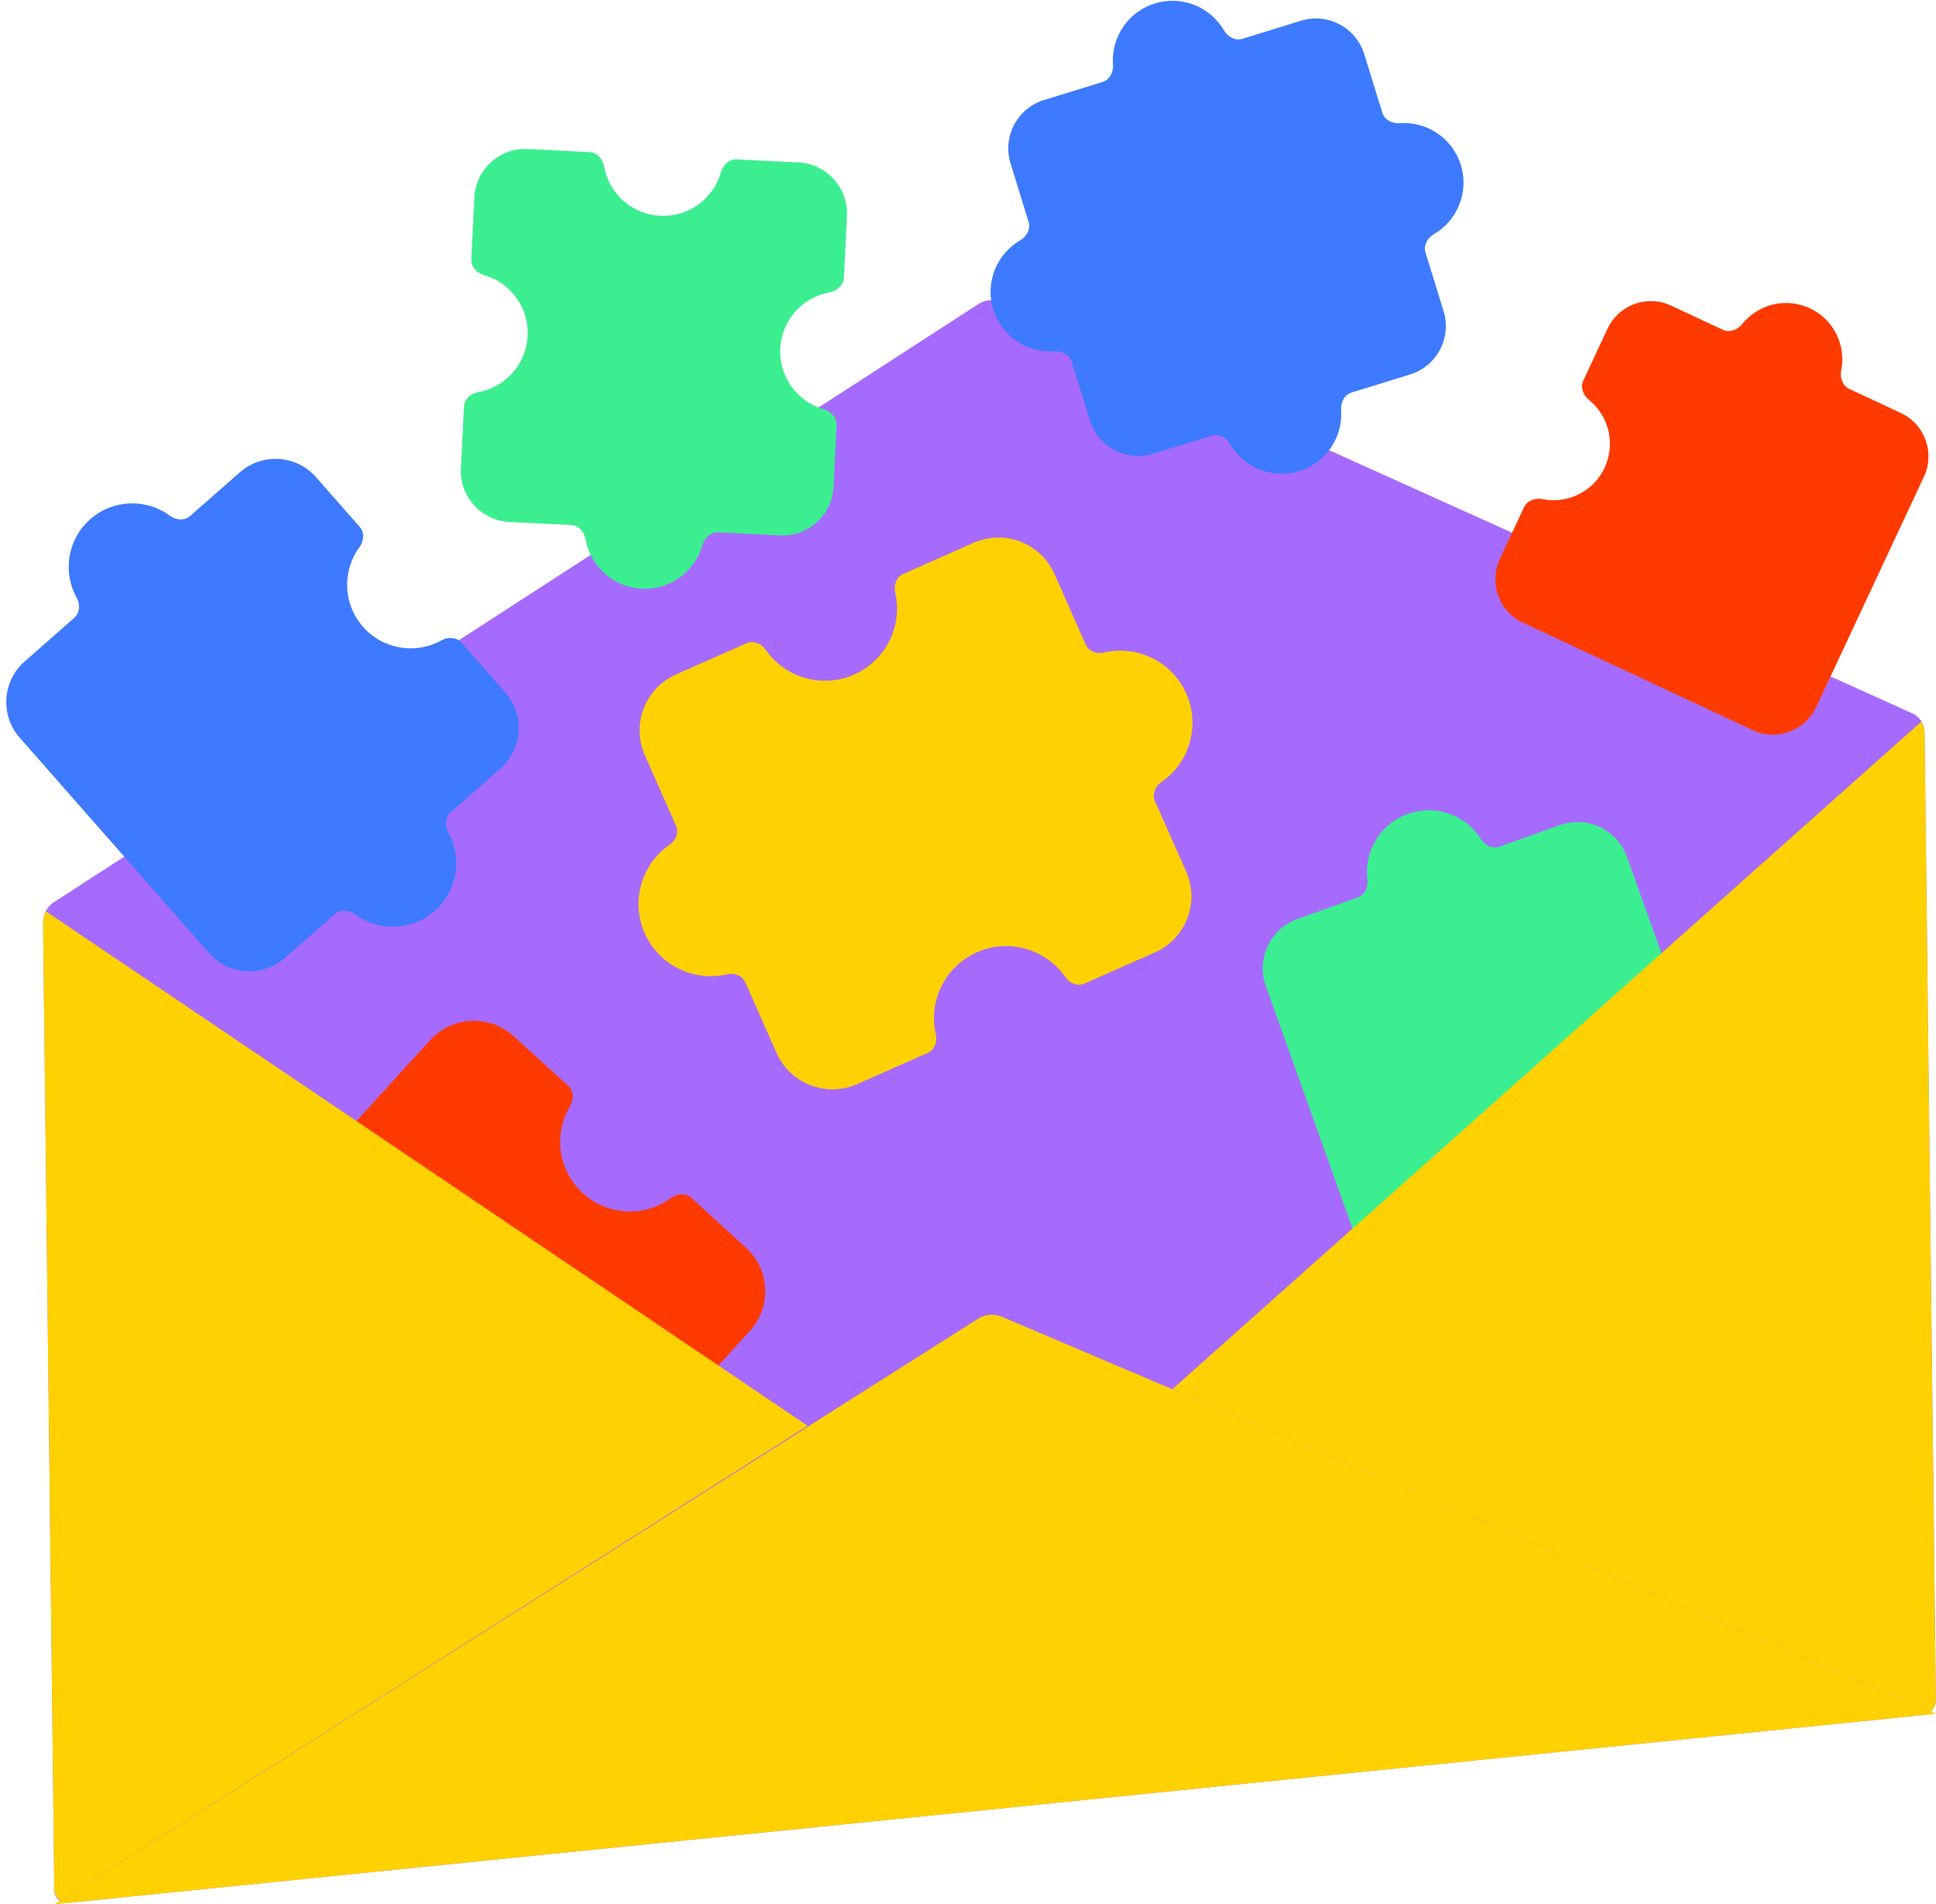
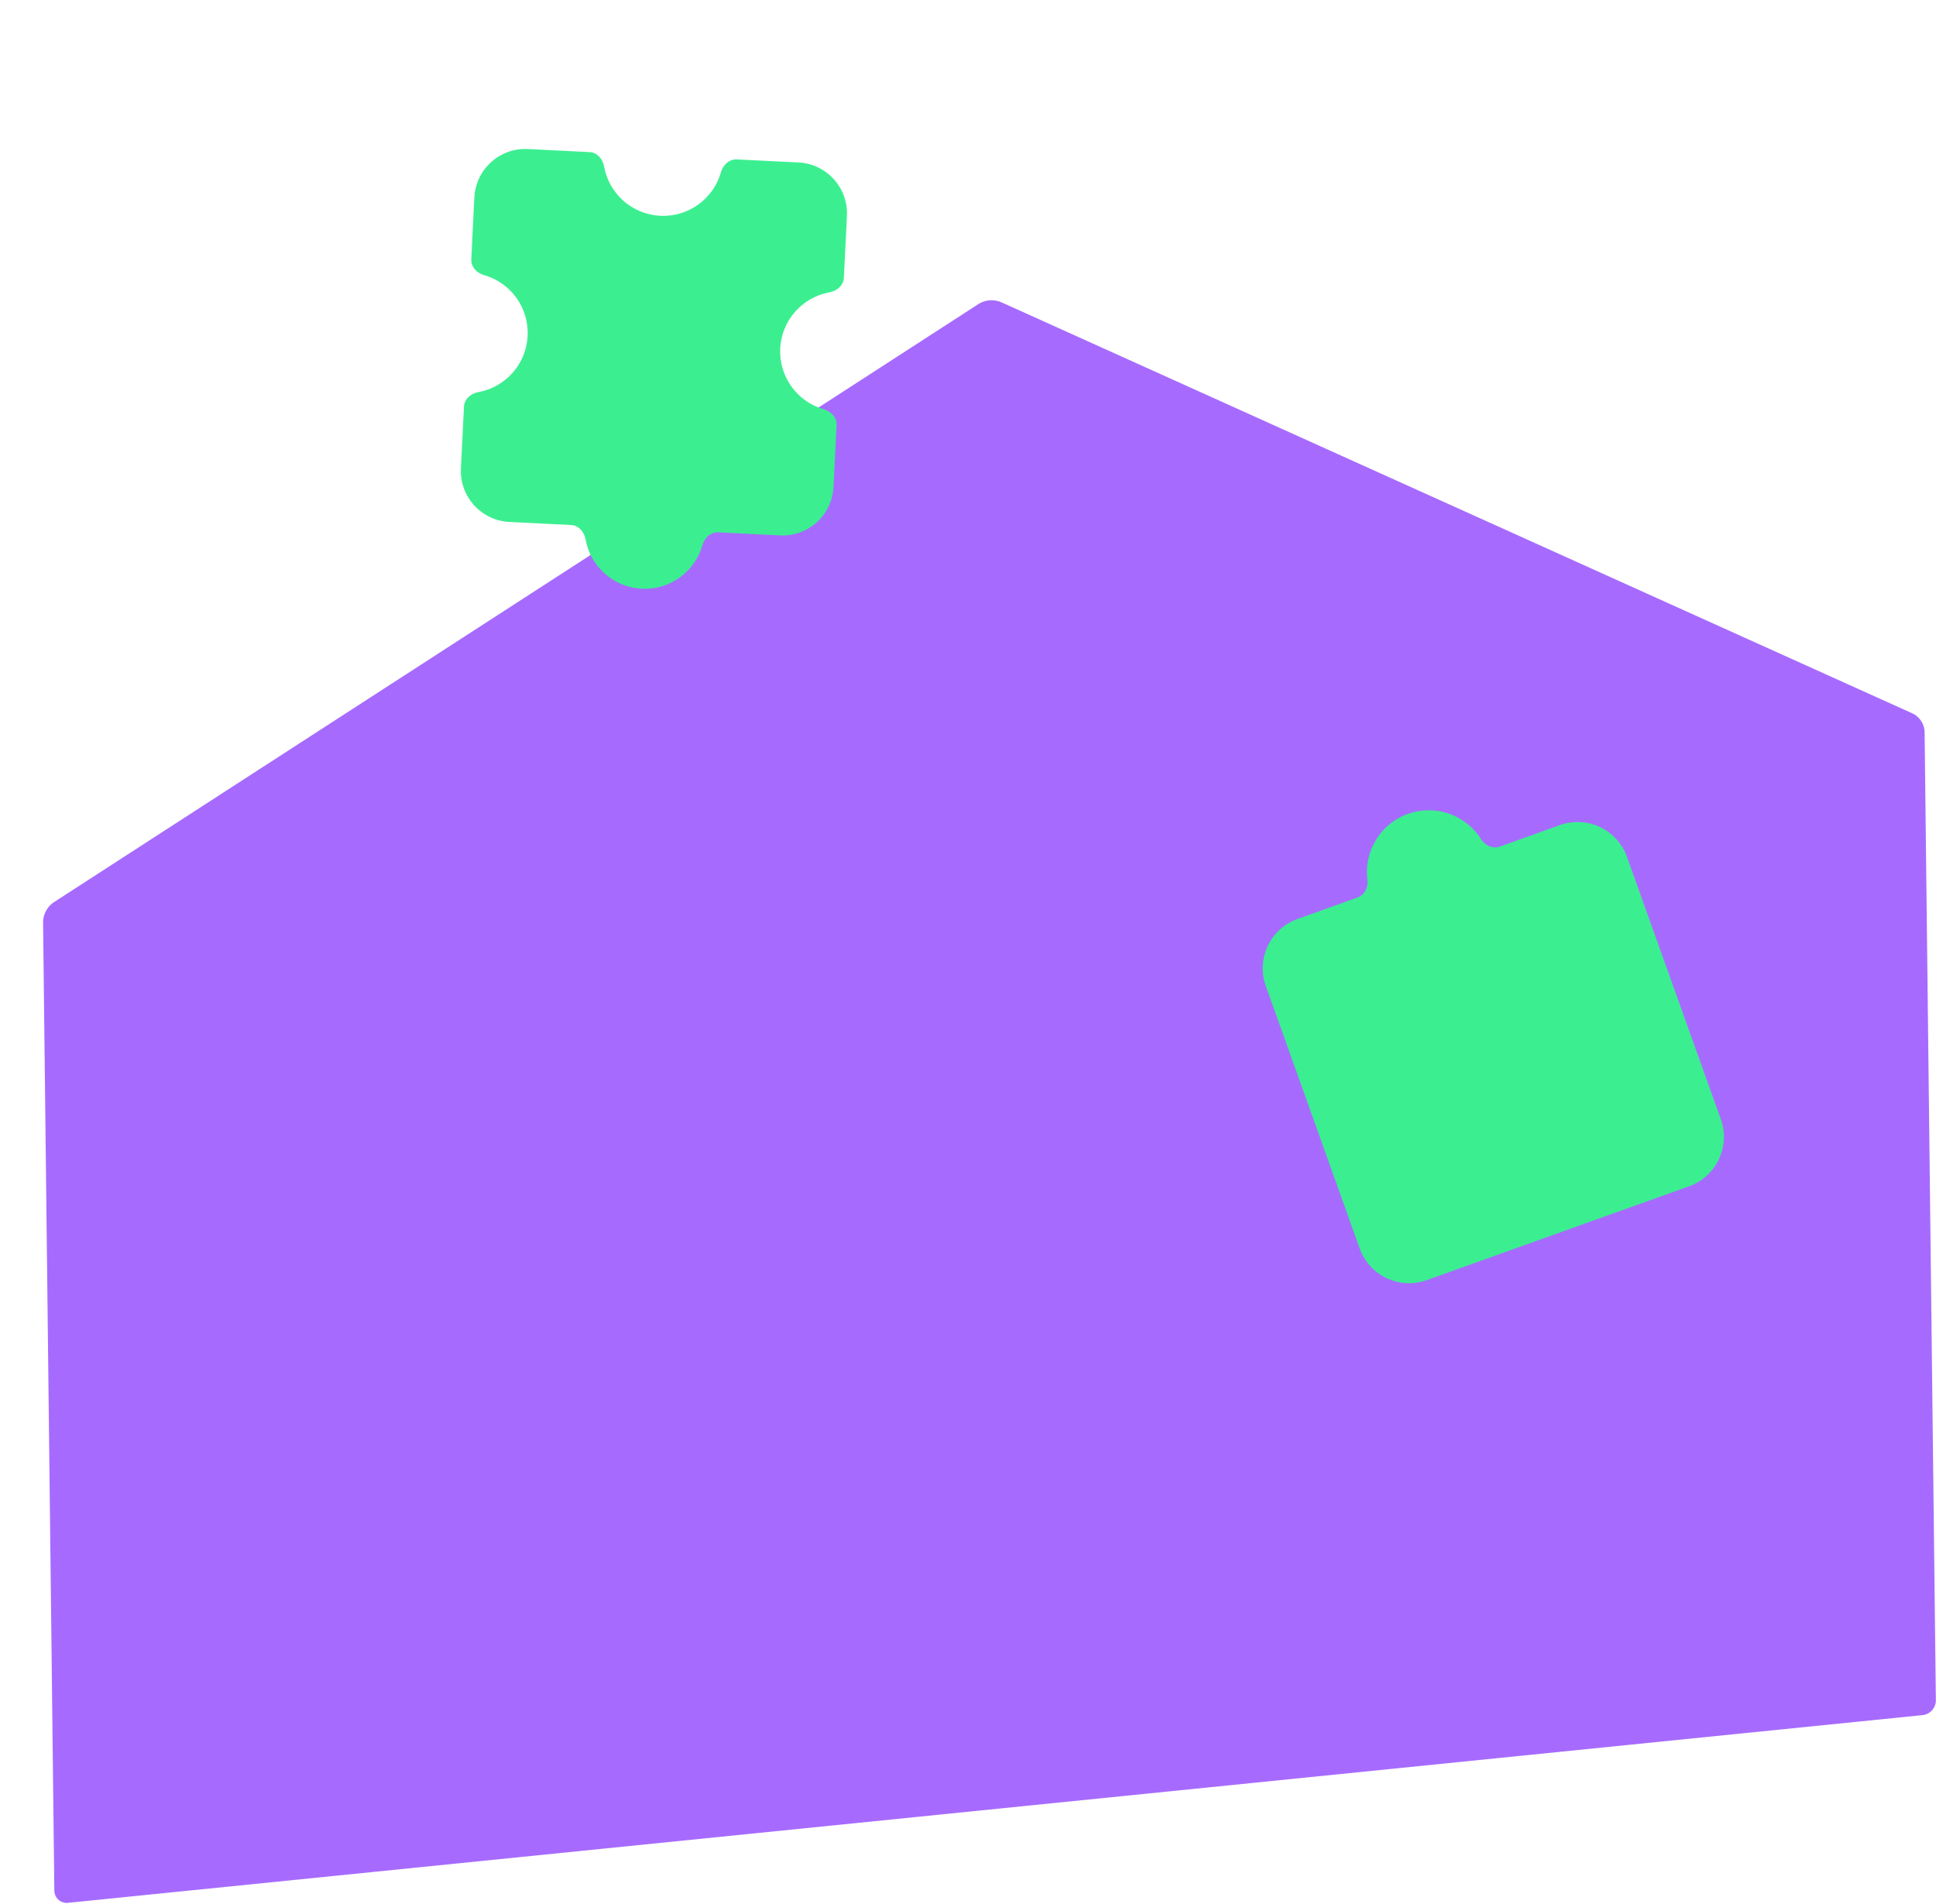
<svg xmlns="http://www.w3.org/2000/svg" height="5002.1" preserveAspectRatio="xMidYMid meet" version="1.0" viewBox="-16.4 -2.1 5084.9 5002.1" width="5084.9" zoomAndPan="magnify">
  <g>
    <g paint-order="fill markers stroke">
      <g id="change1_1">
        <path d="m3351.6 1630.5-2426.3 1569.9a64.647 64.647 0 0 0-29.523 55.027l29.546 2542.2a32.609 32.609 0 0 0 35.891 32.064l4870.9-493.12a38.992 38.992 0 0 0 35.062-39.247l-29.546-2542.2a55.925 55.925 0 0 0-32.915-50.324l-2390.8-1079a65.406 65.406 0 0 0-62.438 4.703z" fill="#a66bfe" transform="translate(-799.03 -833.33)" />
      </g>
      <g id="change2_1">
-         <path d="m925.74 5833.3 2425.6-1537.8a67.919 67.919 0 0 1 62.933-5.145l2453.3 1042.7z" fill="#ffd100" transform="translate(-799.03 -833.33)" />
-       </g>
+         </g>
      <g id="change3_1">
-         <path d="m3856.2 833.44c-13.673 0.514-27.22 2.819-40.294 6.855-71.001 21.921-115.18 89.744-110.01 160.83 1.425 19.599-8.656 39.673-27.473 45.482l-153.8 47.476c-70.177 21.662-109.51 96.119-87.841 166.3l47.486 153.82c5.809 18.817-5.089 38.46-22.081 48.331-61.62 35.8-92.732 110.52-70.813 181.53 21.918 71.005 89.732 115.19 160.81 110.02 19.599-1.425 39.672 8.656 45.481 27.474l47.478 153.82c21.663 70.177 96.109 109.5 166.28 87.842l153.81-47.485c18.817-5.809 38.459 5.089 48.329 22.081 35.796 61.625 110.51 92.741 181.51 70.822 71.002-21.921 115.18-89.744 110.01-160.83-1.425-19.599 8.656-39.674 27.473-45.483l153.8-47.485c70.172-21.662 109.5-96.112 87.841-166.29l-47.486-153.82c-5.809-18.817 5.089-38.46 22.081-48.331 61.62-35.8 92.732-110.52 70.813-181.53-21.918-71.006-89.732-115.19-160.81-110.02-19.599 1.425-39.672-8.656-45.481-27.474l-47.477-153.82c-21.663-70.177-96.109-109.51-166.28-87.841l-153.81 47.485c-18.817 5.809-38.466-5.087-48.348-22.072-28.605-49.169-82.482-79.894-141.2-77.686zm-2363.1 1203.7c-29.801 2.773-57.959 14.911-80.439 34.673l-130.62 114.84c-14.79 13.003-37.168 11.136-52.969-0.556-61.812-45.738-149.21-43.894-209.31 8.938-60.095 52.833-73.128 139.28-35.694 206.45 9.569 17.17 8.552 39.605-6.239 52.608l-130.62 114.83c-58.787 51.687-64.546 141.25-12.864 200.04l497.06 565.49c51.68 58.799 141.24 64.563 200.03 12.874l130.62-114.83c14.79-13.003 37.17-11.136 52.971 0.554 61.811 45.73 149.2 43.883 209.3-8.945 60.095-52.833 73.128-139.28 35.694-206.45-9.569-17.17-8.552-39.605 6.239-52.608l130.62-114.83c58.79-51.684 64.554-141.24 12.875-200.04l-114.82-130.63c-13.001-14.792-35.434-15.808-52.604-6.239-67.164 37.437-153.61 24.404-206.44-35.697-52.823-60.098-54.67-147.5-8.944-209.31 11.69-15.802 13.557-38.184 0.555-52.976l-114.82-130.63c-29.953-34.076-74.408-51.752-119.58-47.547z" fill="#3d7aff" transform="translate(-799.03 -833.33)" />
-       </g>
+         </g>
      <g id="change4_1">
-         <path d="m5134 1623.1c-53.962-6.656-106.12 22.248-129.2 71.594l-63.654 136.13c-8.342 17.839-0.214 38.789 15.082 51.119 51.739 41.712 70.388 114.86 40.92 177.88-29.467 63.02-97.562 95.603-162.74 82.631-19.268-3.835-40.556 3.355-48.898 21.194l-63.653 136.12c-29.417 62.911-2.374 137.71 60.402 167.07l603.77 282.39c62.774 29.359 137.51 2.16 166.93-60.75l282.95-605.08c29.417-62.911 2.374-137.71-60.401-167.07l-135.76-63.493c-17.839-8.343-25.032-29.63-21.171-48.893 13.094-65.314-19.333-133.49-82.236-162.91-62.906-29.422-136.02-10.604-177.74 41.321-12.307 15.314-33.254 23.44-51.092 15.096l-135.76-63.501c-11.927-5.575-24.658-9.235-37.727-10.844zm-3089.7 1890.5c-49.404-5.465-98.438 13.054-131.9 49.816l-555.19 610c-57.717 63.42-53.102 161.62 10.307 219.35l609.94 555.25c63.415 57.728 161.62 53.113 219.34-10.308l555.2-610c57.724-63.421 53.108-161.63-10.308-219.36l-143.41-130.55c-14.563-13.257-36.97-11.824-52.759-0.106-68.746 51.02-166.15 48.046-231.85-11.759-65.697-59.804-77.793-156.51-33.452-229.74 10.184-16.82 9.508-39.264-5.055-52.521l-143.41-130.56c-24.246-22.072-54.856-35.902-87.443-39.508z" fill="#ff3a00" transform="translate(-799.03 -833.33)" />
-       </g>
+         </g>
      <g id="change5_1">
        <path d="m2169 1222.7c-73.918-3.675-136.82 53.334-140.49 127.33l-8.062 162.46c-0.977 19.669 14.437 36.009 33.35 41.343 69.225 19.524 118.35 84.864 114.63 159.83-3.715 74.968-59.069 135.13-129.89 147.7-19.349 3.435-36.304 18.167-37.28 37.836l-8.063 162.47c-3.669 73.988 53.27 136.94 127.18 140.61l162.29 8.061c19.669 0.977 34.404 17.932 37.826 37.283 12.54 70.904 72.632 126.32 147.52 130.04 74.894 3.716 140.18-45.479 159.68-114.79 5.321-18.918 21.662-34.328 41.331-33.352l162.29 8.061c73.914 3.669 136.81-53.338 140.48-127.33l8.062-162.47c0.976-19.669-14.437-36.01-33.351-41.345-69.227-19.529-118.35-84.878-114.62-159.84 3.724-74.956 59.07-135.11 129.88-147.68 19.349-3.436 36.304-18.169 37.28-37.838l8.062-162.47c3.669-73.988-53.269-136.94-127.18-140.61l-162.29-8.053c-19.669-0.976-36.011 14.436-41.334 33.353-19.502 69.311-84.785 118.5-159.68 114.78-74.892-3.72-134.98-59.137-147.52-130.04-3.423-19.351-18.158-36.305-37.826-37.281zm2352.9 1737.5c-14.128 1.16-28.042 4.167-41.389 8.944-72.911 26.086-115.61 99.003-106.37 172.79 2.444 19.501-6.761 39.99-25.303 46.624l-158.23 56.608c-71.645 25.631-108.95 104.5-83.324 176.16l246.48 689.23c25.629 71.66 104.49 108.97 176.13 83.334l689.07-246.52c71.651-25.631 108.96-104.51 83.324-176.17l-246.48-689.22c-25.625-71.664-104.48-108.98-176.13-83.344l-158.23 56.608c-18.543 6.634-38.658-3.365-49.148-19.986-31.716-50.255-89.285-80.067-150.41-75.056z" fill="#3bef90" transform="translate(-799.03 -833.33)" />
      </g>
      <g id="change2_2">
-         <path d="m3388.7 2244.1c-16.798 1.724-33.219 6.082-48.661 12.914l-184.97 81.832c-18.009 7.968-25.767 29.038-21.295 48.187 20.296 86.911-23.317 178.72-107.92 216.15-84.604 37.433-181.87 7.948-232.53-65.534-11.16-16.191-31.969-24.623-49.978-16.656l-184.97 81.832c-81.272 35.952-118.01 130.99-82.061 212.27l81.825 184.99c7.966 18.01-0.469 38.82-16.656 49.982-73.473 50.657-102.95 147.93-65.527 232.54 37.426 84.612 129.23 128.23 216.13 107.93 19.149-4.473 40.218 3.285 48.184 21.295l81.825 185c35.952 81.276 130.98 118.02 212.25 82.061l184.98-81.832c18.01-7.967 25.768-29.037 21.296-48.187-20.296-86.911 23.317-178.72 107.92-216.15 84.601-37.426 181.86-7.942 232.51 65.535 11.161 16.19 31.969 24.623 49.979 16.656l184.98-81.832c81.268-35.956 118-130.99 82.052-212.27l-81.825-185c-7.966-18.01 0.469-38.82 16.657-49.983 73.468-50.656 102.95-147.92 65.526-232.53-37.426-84.607-129.22-128.22-216.12-107.93-19.149 4.472-40.219-3.286-48.186-21.296l-81.833-185c-28.201-63.753-94.242-102.1-163.58-94.975zm2440.3 482.73-1967.4 1753.7 1992.1 846.65c8.625-7.476 13.54-18.355 13.451-29.768l-14.764-1271.1-14.775-1271.1c-0.28-10.045-3.258-19.83-8.626-28.325zm-4925.8 498.3c-4.923 9.358-7.474 19.781-7.432 30.355l14.764 1271.1 14.775 1271.1c0.848 10.684 6.892 20.269 16.167 25.639l1962.3-1246.8z" fill="#ffd100" transform="translate(-799.03 -833.33)" />
-       </g>
+         </g>
    </g>
  </g>
</svg>